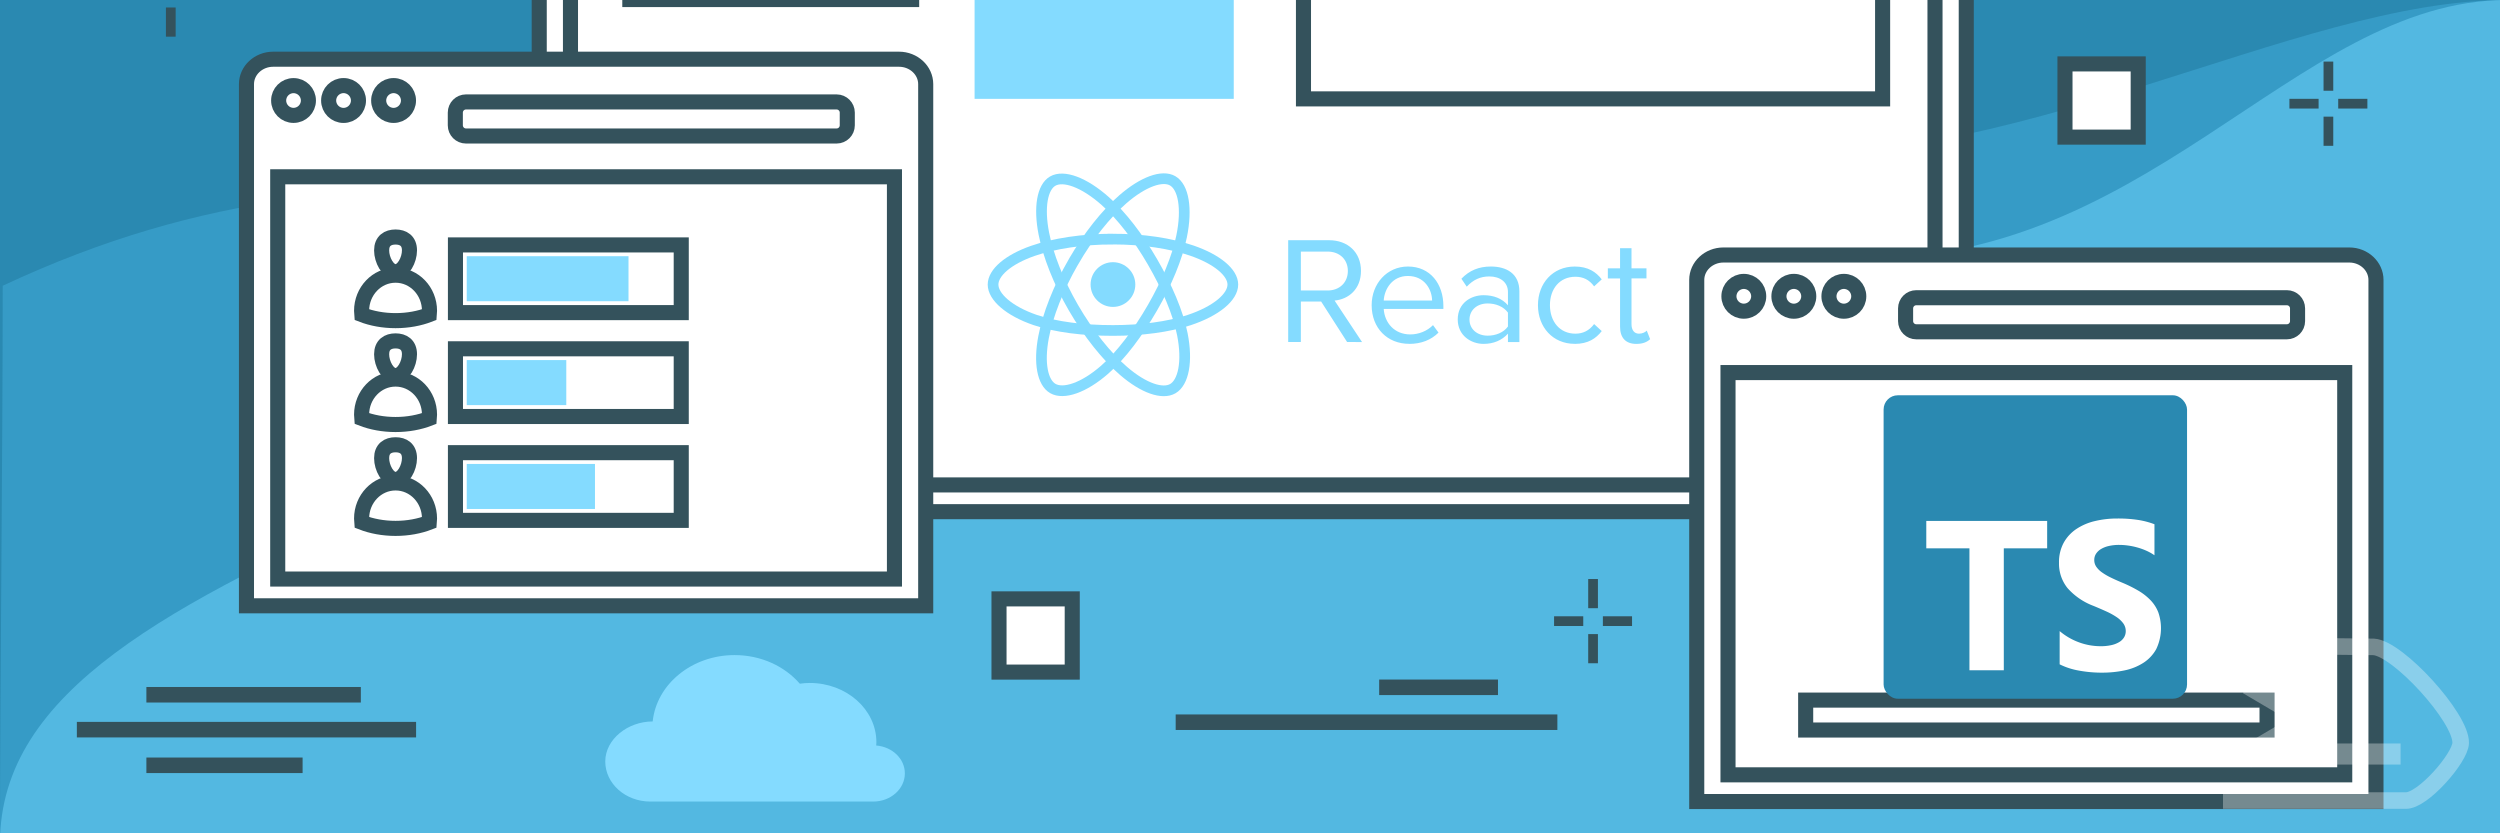
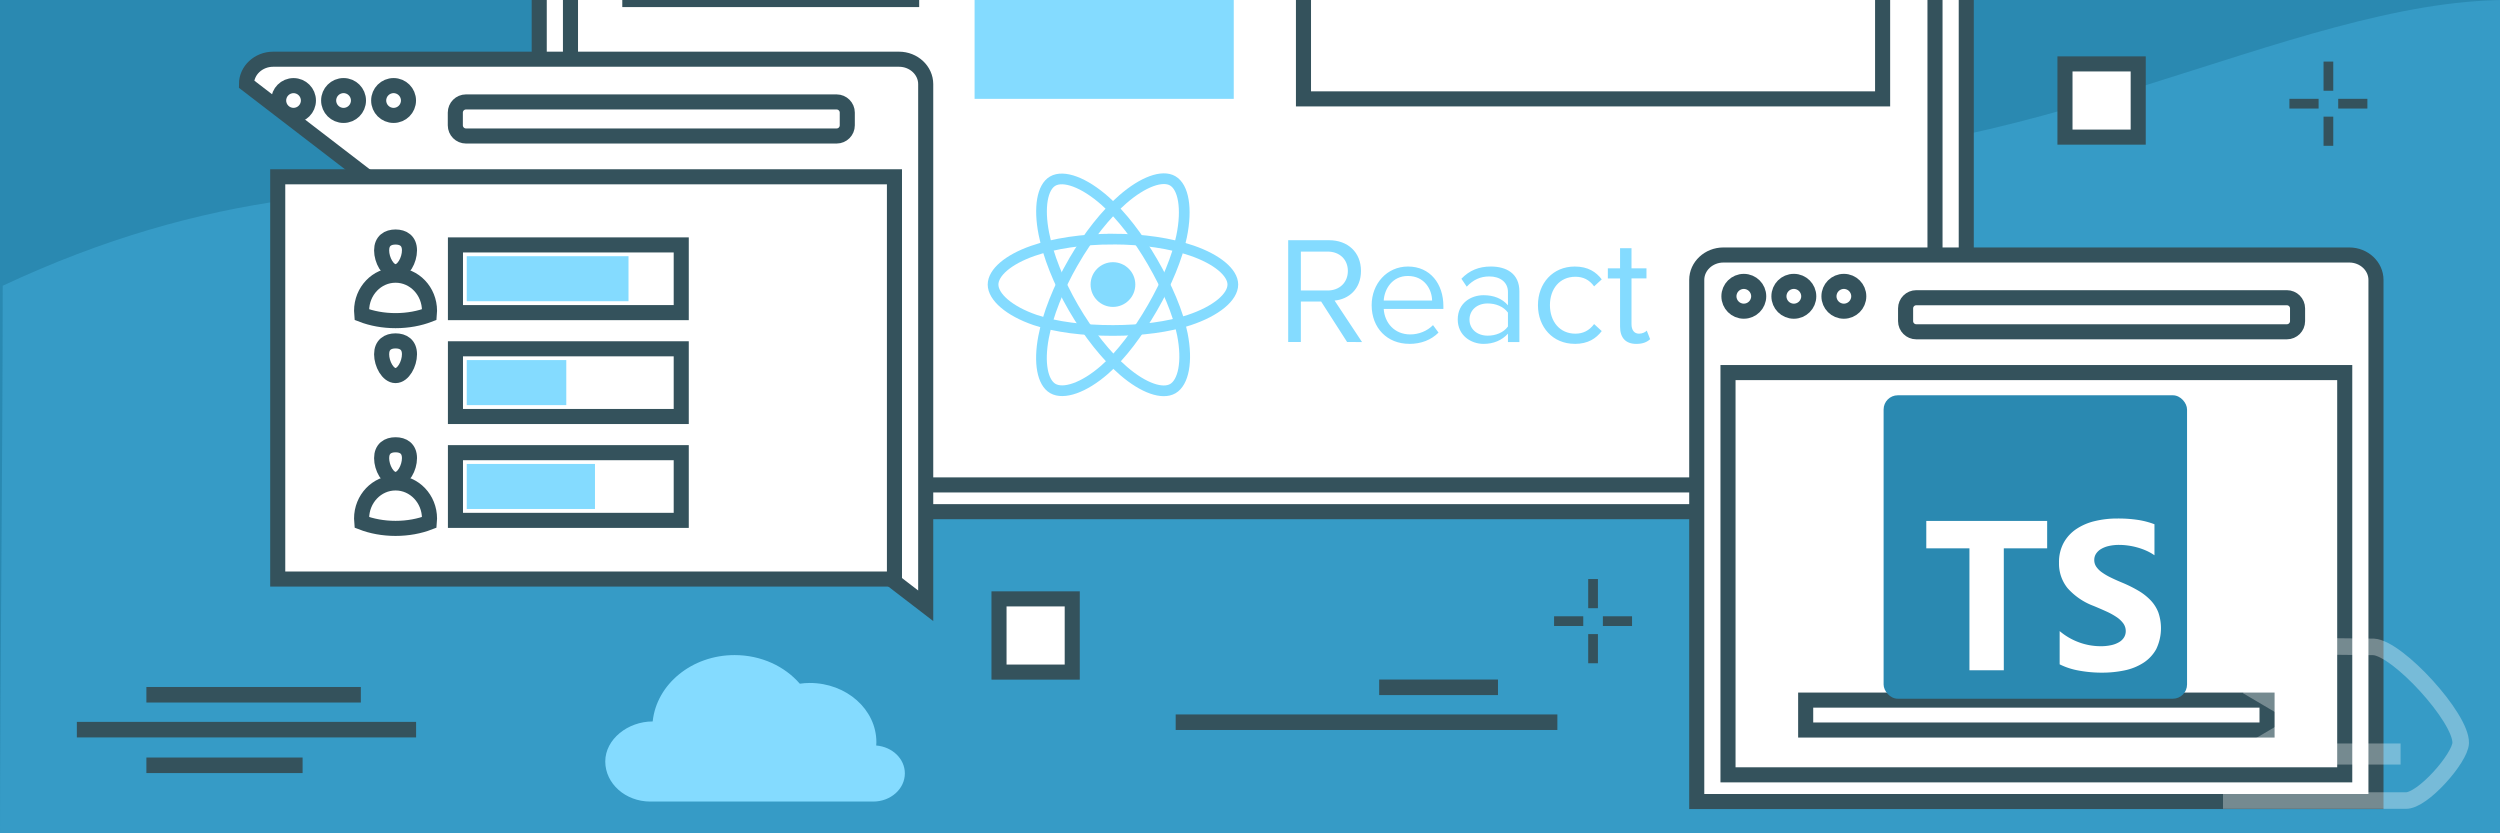
<svg xmlns="http://www.w3.org/2000/svg" xmlns:ns1="http://sodipodi.sourceforge.net/DTD/sodipodi-0.dtd" xmlns:ns2="http://www.inkscape.org/namespaces/inkscape" version="1.0" width="1200" height="400" id="svg112" ns1:docname="react-typescript-conversion.svg" ns2:version="1.2.1 (9c6d41e410, 2022-07-14)" ns2:export-filename="react-typescript-conversion.png" ns2:export-xdpi="150.72" ns2:export-ydpi="150.72">
  <defs id="defs116" />
  <ns1:namedview id="namedview114" pagecolor="#ffffff" bordercolor="#666666" borderopacity="1.0" ns2:pageshadow="2" ns2:pageopacity="0.0" ns2:pagecheckerboard="0" showgrid="false" ns2:zoom="0.88166667" ns2:cx="389.60302" ns2:cy="91.304347" ns2:window-width="1920" ns2:window-height="992" ns2:window-x="-8" ns2:window-y="-8" ns2:window-maximized="1" ns2:current-layer="svg112" ns2:showpageshadow="2" ns2:deskcolor="#d1d1d1" />
  <path fill="#366e9a" d="M0 0h1203.454v404.636H0z" id="path2" style="fill:#2a89b1;fill-opacity:1" />
  <path d="M821.237 75.603c-145.949-8.668-206.377 39.054-346.455 41.767-140.077 2.712-279.147-71.316-473.476 19.786C1.306 217.519 0 331.277 0 404.636c598.12-11.93 643.312 5.547 1203.454 0V0C1100.14 0 969.812 84.426 821.237 75.603z" fill="#3b76a4" id="path4" style="fill:#369bc6;fill-opacity:1" />
-   <path d="M880.784 123.757c-145.948-8.667-236.633 110.94-317.638 110.94-81.005 0-258.977-45.545-369.74 4.867C82.645 289.976 0 331.277 0 404.636c598.12-11.93 643.312 5.547 1203.454 0V0c-103.313 0-174.094 132.58-322.67 123.757z" fill="#4387bc" id="path6" style="fill:#53b8e1;fill-opacity:1" />
  <path fill="#ffffff" stroke="#34525c" stroke-width="7.238" stroke-miterlimit="10" d="m 943.805,245.591 v -444.456 c 0,-6.576 -5.761,-11.95 -12.808,-11.95 H 271.636 c -7.043,0 -12.808,5.371 -12.808,11.95 v 444.456 z" id="path2292" />
  <g id="g2302" transform="matrix(3.619,0,0,3.619,-11.089,-414.979)">
    <g id="g2298">
      <circle fill="#ffffff" stroke="#34525c" stroke-width="2" stroke-miterlimit="10" cx="80.825" cy="61.891" r="1.975" id="circle2294" />
      <circle fill="#ffffff" stroke="#34525c" stroke-width="2" stroke-miterlimit="10" cx="94.095" cy="61.891" r="1.977" id="circle2296" />
    </g>
    <circle fill="#ffffff" stroke="#34525c" stroke-width="2" stroke-miterlimit="10" cx="87.46" cy="61.891" r="1.978" id="circle2300" />
  </g>
  <path fill="#ffffff" stroke="#34525c" stroke-width="7.238" stroke-miterlimit="10" d="M 864.857,-173.956 H 364.18 c -2.816,0 -5.106,-2.302 -5.106,-5.11 v -6.131 c 0,-2.808 2.291,-5.11 5.106,-5.11 h 500.677 c 2.808,0 5.114,2.302 5.114,5.11 v 6.131 c 0,2.808 -2.305,5.11 -5.114,5.11 z" id="path2304" />
  <rect x="273.829" y="-154.377" fill="#ffffff" stroke="#34525c" stroke-width="7.238" stroke-miterlimit="10" width="654.972" height="387.139" id="rect2306" />
  <rect x="625.669" y="-65.093" fill="#ffffff" stroke="#34525c" stroke-width="7.238" stroke-miterlimit="10" width="277.984" height="112.557" id="rect2308" />
  <rect x="467.802" y="-65.108" fill="#84dbff" width="124.398" height="112.557" id="rect2310" style="stroke-width:3.619" />
  <g id="g2332" transform="matrix(3.619,0,0,3.619,-11.089,-414.979)">
    <rect x="86.601" y="96.677" fill="#ffffff" stroke="#34525c" stroke-width="2" stroke-miterlimit="10" width="37.378" height="1.427" id="rect2316" />
    <rect x="86.601" y="102.178" fill="#ffffff" stroke="#34525c" stroke-width="2" stroke-miterlimit="10" width="37.378" height="1.427" id="rect2318" />
    <rect x="86.601" y="107.678" fill="#ffffff" stroke="#34525c" stroke-width="2" stroke-miterlimit="10" width="37.378" height="1.427" id="rect2320" />
    <rect x="86.601" y="113.178" fill="#ffffff" stroke="#34525c" stroke-width="2" stroke-miterlimit="10" width="37.378" height="1.428" id="rect2322" />
    <rect x="86.601" y="124.181" fill="#ffffff" stroke="#34525c" stroke-width="2" stroke-miterlimit="10" width="37.378" height="1.427" id="rect2324" />
    <rect x="86.601" y="129.682" fill="#ffffff" stroke="#34525c" stroke-width="2" stroke-miterlimit="10" width="37.378" height="1.427" id="rect2326" />
    <rect x="86.601" y="135.182" fill="#ffffff" stroke="#34525c" stroke-width="2" stroke-miterlimit="10" width="37.378" height="1.428" id="rect2328" />
    <rect x="86.601" y="146.184" fill="#ffffff" stroke="#34525c" stroke-width="2" stroke-miterlimit="10" width="37.378" height="1.427" id="rect2330" />
  </g>
  <rect x="761.547" y="-131.74" fill="#edeef1" width="135.997" height="33.931" id="rect2346" style="stroke-width:3.619" />
  <rect x="298.977" y="-124.987" fill="#ffffff" stroke="#34525c" stroke-width="7.238" stroke-miterlimit="10" width="437.349" height="20.429" id="rect2348" />
  <rect x="866.913" y="-131.74" fill="#84dbff" width="35.632" height="33.931" id="rect2350" style="stroke-width:3.619" />
  <path fill="#ffffff" d="m 893.429,-113.678 c 2.696,-2.707 2.696,-7.086 0,-9.789 -2.711,-2.707 -7.09,-2.707 -9.804,0 -2.331,2.334 -2.646,5.921 -0.945,8.602 l -6.637,6.644 c -0.586,0.579 -0.586,1.549 0,2.135 v 0 c 0.586,0.59 1.549,0.59 2.146,0 l 6.623,-6.637 c 2.689,1.697 6.272,1.382 8.617,-0.955 z m -8.146,-1.65 c -1.788,-1.791 -1.788,-4.697 0,-6.485 1.788,-1.791 4.687,-1.791 6.485,0 1.795,1.788 1.795,4.694 0,6.485 -1.802,1.795 -4.697,1.795 -6.485,0 z" id="path2352" style="stroke-width:3.619" />
  <rect x="662" y="326.179" fill="#34525c" width="57.028" height="7.459" id="rect2354" style="stroke-width:3.619" />
  <rect x="564.324" y="342.931" fill="#34525c" width="183.214" height="7.459" id="rect2356" style="stroke-width:3.619" />
  <g id="g2360" transform="matrix(3.619,0,0,3.619,-11.089,-414.979)">
    <rect x="135.566" y="194.098" fill="#ffffff" stroke="#34525c" stroke-width="2" stroke-miterlimit="10" width="9.713" height="9.711" id="rect2358" />
  </g>
  <g id="g2364" transform="matrix(3.619,0,0,3.619,-11.089,-414.979)">
    <rect x="276.949" y="123.143" fill="#ffffff" stroke="#34525c" stroke-width="2" stroke-miterlimit="10" width="9.713" height="9.711" id="rect2362" />
  </g>
  <g id="g2368" transform="matrix(3.619,0,0,3.619,-11.089,-414.979)">
    <rect x="190.935" y="33.9" fill="#ffffff" stroke="#34525c" stroke-width="2" stroke-miterlimit="10" width="9.713" height="9.711" id="rect2366" />
  </g>
  <g id="g2380" transform="matrix(3.619,0,0,3.619,-11.089,-414.979)">
    <rect x="25.071" y="108.357" fill="#34525c" width="1.291" height="3.869" id="rect2372" />
    <rect x="27.019" y="113.299" fill="#34525c" width="3.869" height="1.29" id="rect2374" />
-     <rect x="25.071" y="115.66" fill="#34525c" width="1.291" height="3.869" id="rect2376" />
    <rect x="20.546" y="113.299" fill="#34525c" width="3.87" height="1.29" id="rect2378" />
  </g>
  <g id="g2390" transform="matrix(3.619,0,0,3.619,-11.089,-414.979)">
    <rect x="213.712" y="191.465" fill="#34525c" width="1.29" height="3.869" id="rect2382" />
    <rect x="215.658" y="196.406" fill="#34525c" width="3.869" height="1.29" id="rect2384" />
    <rect x="213.712" y="198.768" fill="#34525c" width="1.29" height="3.869" id="rect2386" />
    <rect x="209.186" y="196.406" fill="#34525c" width="3.87" height="1.29" id="rect2388" />
  </g>
  <rect x="94.95" y="-118.466" fill="#34525c" width="102.934" height="7.459" id="rect2392" style="stroke-width:3.619" />
  <rect x="94.95" y="-84.611" fill="#34525c" width="74.978" height="7.459" id="rect2394" style="stroke-width:3.619" />
  <rect x="61.573" y="-101.714" fill="#34525c" width="162.832" height="7.459" id="rect2396" style="stroke-width:3.619" />
  <rect x="70.266" y="329.754" fill="#34525c" width="102.938" height="7.459" id="rect2398" style="stroke-width:3.619" />
  <rect x="70.266" y="363.613" fill="#34525c" width="74.981" height="7.459" id="rect2400" style="stroke-width:3.619" />
  <rect x="36.888" y="346.506" fill="#34525c" width="162.836" height="7.459" id="rect2402" style="stroke-width:3.619" />
  <g id="g2412" transform="matrix(3.619,0,0,3.619,-11.089,-414.979)">
    <rect x="311.243" y="122.834" fill="#34525c" width="1.29" height="3.869" id="rect2404" />
    <rect x="313.189" y="127.774" fill="#34525c" width="3.869" height="1.29" id="rect2406" />
    <rect x="311.243" y="130.137" fill="#34525c" width="1.29" height="3.869" id="rect2408" />
    <rect x="306.717" y="127.774" fill="#34525c" width="3.87" height="1.29" id="rect2410" />
  </g>
  <g id="g2422" transform="matrix(3.619,0,0,3.619,-11.089,-414.979)">
-     <rect x="177.72" y="18.91" fill="#34525c" width="1.29" height="3.869" id="rect2414" />
    <rect x="179.666" y="23.851" fill="#34525c" width="3.869" height="1.29" id="rect2416" />
    <rect x="177.72" y="26.213" fill="#34525c" width="1.29" height="3.869" id="rect2418" />
    <rect x="173.193" y="23.851" fill="#34525c" width="3.869" height="1.29" id="rect2420" />
  </g>
  <path fill="#ffffff" stroke="#34525c" stroke-width="7.238" stroke-miterlimit="10" d="m 233.311,-259.49 c 0,49.822 -40.493,90.315 -90.311,90.315 -49.83,0 -90.329,-40.493 -90.329,-90.315 0,-49.826 40.5,-90.315 90.329,-90.315 16.271,0 31.641,4.412 44.922,12.004 -17.711,31.326 -44.922,78.311 -44.922,78.311 l 88.737,-16.448 c 1.104,5.363 1.574,10.918 1.574,16.448 z" id="path2424" />
-   <path fill="#84dbff" d="m 256.87,-292.629 -88.741,16.448 c 0,0 27.218,-47.137 44.926,-78.296 22.608,12.815 39.063,35.274 43.815,61.848 z" id="path2426" style="stroke-width:3.619" />
  <path fill="#ffffff" stroke="#34525c" stroke-width="7.238" stroke-miterlimit="10" d="M 1140.467,384.748 V 134.348 c 0,-6.576 -5.758,-11.95 -12.804,-11.95 H 827.245 c -7.043,0 -12.808,5.371 -12.808,11.95 v 250.4 z" id="path2428" />
  <g id="g2438" transform="matrix(3.619,0,0,3.619,-11.089,-414.979)">
    <g id="g2434">
      <circle fill="#ffffff" stroke="#34525c" stroke-width="2" stroke-miterlimit="10" cx="234.352" cy="153.965" r="1.975" id="circle2430" />
      <circle fill="#ffffff" stroke="#34525c" stroke-width="2" stroke-miterlimit="10" cx="247.622" cy="153.965" r="1.977" id="circle2432" />
    </g>
    <circle fill="#ffffff" stroke="#34525c" stroke-width="2" stroke-miterlimit="10" cx="240.987" cy="153.965" r="1.978" id="circle2436" />
  </g>
  <path fill="#ffffff" stroke="#34525c" stroke-width="7.238" stroke-miterlimit="10" d="M 1097.713,159.257 H 919.793 c -2.812,0 -5.11,-2.302 -5.11,-5.11 v -6.131 c 0,-2.808 2.298,-5.11 5.11,-5.11 h 177.919 c 2.812,0 5.117,2.302 5.117,5.11 v 6.131 c 0,2.808 -2.305,5.11 -5.117,5.11 z" id="path2440" />
  <rect x="829.442" y="178.836" fill="#ffffff" stroke="#34525c" stroke-width="7.238" stroke-miterlimit="10" width="296.028" height="193.083" id="rect2442" />
-   <path fill="#ffffff" stroke="#34525c" stroke-width="7.238" stroke-miterlimit="10" d="M 444.34,290.774 V 40.374 c 0,-6.576 -5.761,-11.95 -12.808,-11.95 h -300.421 c -7.039,0 -12.804,5.371 -12.804,11.95 V 290.774 Z" id="path2444" />
+   <path fill="#ffffff" stroke="#34525c" stroke-width="7.238" stroke-miterlimit="10" d="M 444.34,290.774 V 40.374 c 0,-6.576 -5.761,-11.95 -12.808,-11.95 h -300.421 c -7.039,0 -12.804,5.371 -12.804,11.95 Z" id="path2444" />
  <g id="g2454" transform="matrix(3.619,0,0,3.619,-11.089,-414.979)">
    <g id="g2450">
      <circle fill="#ffffff" stroke="#34525c" stroke-width="2" stroke-miterlimit="10" cx="41.996" cy="127.997" r="1.974" id="circle2446" />
      <circle fill="#ffffff" stroke="#34525c" stroke-width="2" stroke-miterlimit="10" cx="55.266" cy="127.997" r="1.977" id="circle2448" />
    </g>
    <circle fill="#ffffff" stroke="#34525c" stroke-width="2" stroke-miterlimit="10" cx="48.631" cy="127.997" r="1.978" id="circle2452" />
  </g>
  <path fill="#ffffff" stroke="#34525c" stroke-width="7.238" stroke-miterlimit="10" d="m 401.582,65.28 h -177.919 c -2.816,0 -5.11,-2.302 -5.11,-5.11 v -6.131 c 0,-2.808 2.294,-5.11 5.11,-5.11 h 177.919 c 2.808,0 5.114,2.302 5.114,5.11 v 6.131 c 0,2.808 -2.302,5.11 -5.114,5.11 z" id="path2456" />
  <rect x="133.308" y="84.859" fill="#ffffff" stroke="#34525c" stroke-width="7.238" stroke-miterlimit="10" width="296.028" height="193.083" id="rect2458" />
  <rect x="866.725" y="336.051" fill="#ffffff" stroke="#34525c" stroke-width="7.238" stroke-miterlimit="10" width="221.459" height="14.36" id="rect2470" />
  <path fill="#ffffff" stroke="#34525c" stroke-width="7.238" stroke-miterlimit="10" d="m 206.165,149.2 c 0,0.608 -0.051,1.216 -0.101,1.82 -4.708,1.824 -10.274,2.888 -16.202,2.888 -5.917,0 -11.487,-1.064 -16.195,-2.888 -0.051,-0.604 -0.105,-1.212 -0.105,-1.82 0,-9.467 7.296,-17.11 16.3,-17.11 9.015,0 16.303,7.64 16.303,17.11 z" id="path2472" />
  <path fill="#ffffff" stroke="#34525c" stroke-width="7.238" stroke-miterlimit="10" d="m 196.549,120.194 c 0,4.603 -2.989,10.224 -6.688,10.224 -3.691,0 -6.681,-5.62 -6.681,-10.224 0,-4.607 2.989,-6.427 6.681,-6.427 3.699,0 6.688,1.817 6.688,6.427 z" id="path2474" />
-   <path fill="#ffffff" stroke="#34525c" stroke-width="7.238" stroke-miterlimit="10" d="m 206.165,199.059 c 0,0.608 -0.051,1.212 -0.101,1.82 -4.708,1.824 -10.274,2.888 -16.202,2.888 -5.917,0 -11.487,-1.064 -16.195,-2.888 -0.051,-0.608 -0.105,-1.212 -0.105,-1.82 0,-9.467 7.296,-17.11 16.3,-17.11 9.015,0 16.303,7.643 16.303,17.11 z" id="path2476" />
  <path fill="#ffffff" stroke="#34525c" stroke-width="7.238" stroke-miterlimit="10" d="m 196.549,170.053 c 0,4.603 -2.989,10.224 -6.688,10.224 -3.691,0 -6.681,-5.62 -6.681,-10.224 0,-4.607 2.989,-6.427 6.681,-6.427 3.699,0 6.688,1.82 6.688,6.427 z" id="path2478" />
  <path fill="#ffffff" stroke="#34525c" stroke-width="7.238" stroke-miterlimit="10" d="m 206.165,248.917 c 0,0.604 -0.051,1.212 -0.101,1.82 -4.708,1.824 -10.274,2.888 -16.202,2.888 -5.917,0 -11.487,-1.064 -16.195,-2.888 -0.051,-0.608 -0.105,-1.216 -0.105,-1.82 0,-9.467 7.296,-17.114 16.3,-17.114 9.015,0.004 16.303,7.647 16.303,17.114 z" id="path2480" />
  <path fill="#ffffff" stroke="#34525c" stroke-width="7.238" stroke-miterlimit="10" d="m 196.549,219.915 c 0,4.603 -2.989,10.224 -6.688,10.224 -3.691,0 -6.681,-5.62 -6.681,-10.224 0,-4.607 2.989,-6.427 6.681,-6.427 3.699,-0.004 6.688,1.817 6.688,6.427 z" id="path2482" />
  <rect x="218.618" y="117.56" fill="#ffffff" stroke="#34525c" stroke-width="7.238" stroke-miterlimit="10" width="108.377" height="32.495" id="rect2484" />
  <rect x="224.035" y="122.977" fill="#84dbff" width="77.649" height="21.612" id="rect2486" style="stroke-width:3.619" />
  <rect x="218.618" y="167.422" fill="#ffffff" stroke="#34525c" stroke-width="7.238" stroke-miterlimit="10" width="108.377" height="32.495" id="rect2488" />
  <rect x="224.035" y="172.836" fill="#84dbff" width="47.785" height="21.616" id="rect2490" style="stroke-width:3.619" />
  <rect x="218.618" y="217.28" fill="#ffffff" stroke="#34525c" stroke-width="7.238" stroke-miterlimit="10" width="108.377" height="32.495" id="rect2492" />
  <rect x="224.035" y="222.694" fill="#84dbff" width="61.555" height="21.616" id="rect2494" style="stroke-width:3.619" />
  <g id="g2502" transform="matrix(3.619,0,0,3.619,-11.089,-414.979)">
    <g id="g2500">
      <polygon fill="#ffffff" stroke="#34525c" stroke-width="2" stroke-miterlimit="10" points="315.956,68.486 309.43,66.071 300.237,72.755 301.65,82.764 294.271,85.321 289.666,77.497 280.159,77.789 275.234,85.448 267.93,82.239 269.295,73.022 262.492,65.118 254.202,67.728 251.253,60.186 258.759,56.323 259.251,46.045 252.081,39.997 255.04,33.255 264.145,35.921 270.925,28.614 268.91,19.471 276.021,17.007 280.581,23.927 290.509,24.71 295.438,18.087 302.198,20.458 301.539,29.101 307.919,35.934 317.438,34.079 319.842,41.836 311.042,47.13 311.872,56.425 318.749,62.126 " id="polygon2496" />
      <path fill="#84dbff" d="m 272.043,45.773 c -3.309,7.352 -0.029,16.019 7.33,19.332 7.367,3.316 16.029,0.026 19.34,-7.322 3.316,-7.366 0.036,-16.031 -7.33,-19.349 -7.361,-3.313 -16.023,-0.025 -19.34,7.339 z" id="path2498" />
    </g>
  </g>
  <g id="g2510" transform="matrix(3.619,0,0,3.619,-11.089,-414.979)">
    <g id="g2508">
      <polygon fill="#ffffff" stroke="#34525c" stroke-width="2" stroke-miterlimit="10" points="249.561,30.255 246.198,30.752 243.83,35.774 246.784,39.729 244.226,42.557 240.416,40.288 236.412,42.646 236.102,47.081 232.218,47.423 230.639,43.154 225.87,41.366 222.932,44.431 219.898,41.894 222.206,38.477 220.003,33.959 215.512,33.051 215.195,29.469 219.721,28.474 220.909,23.75 217.899,20.307 220.367,17.582 223.943,19.476 228.381,17.479 228.935,13.483 232.389,12.913 234.137,16.771 238.474,18.197 242.115,15.169 244.967,17.927 242.441,22.26 244.979,26.047 249.265,26.873 " id="polygon2504" />
      <path fill="#84dbff" d="m 225.419,30.839 c 0.31,3.925 3.749,6.867 7.679,6.559 3.934,-0.311 6.872,-3.754 6.564,-7.679 -0.31,-3.934 -3.75,-6.875 -7.684,-6.565 -3.929,0.308 -6.869,3.75 -6.559,7.685 z" id="path2506" />
    </g>
  </g>
  <g id="g2524" transform="matrix(3.619,0,0,3.619,-11.089,-414.979)">
    <g id="g2522">
      <g id="g2520">
        <g id="g2518">
          <g id="g2516">
            <g id="g2514">
              <rect x="92.973" y="16.838" fill="#ffffff" stroke="#34525c" stroke-width="2" stroke-miterlimit="10" width="65.744" height="8.657" id="rect2512" />
            </g>
          </g>
        </g>
      </g>
    </g>
  </g>
  <g id="g2536" transform="matrix(3.619,0,0,3.619,-11.089,-414.979)">
    <g id="g2534">
      <g id="g2532">
        <g id="g2530">
          <g id="g2528">
            <rect x="108.618" y="18.787" fill="#84dbff" width="47.907" height="4.762" id="rect2526" />
          </g>
        </g>
      </g>
    </g>
  </g>
  <g id="g2550" transform="matrix(3.619,0,0,3.619,-11.089,-414.979)">
    <g id="g2548">
      <g id="g2546">
        <g id="g2544">
          <g id="g2542">
            <g id="g2540">
              <rect x="92.973" y="32.815" fill="#ffffff" stroke="#34525c" stroke-width="2" stroke-miterlimit="10" width="65.744" height="8.657" id="rect2538" />
            </g>
          </g>
        </g>
      </g>
    </g>
  </g>
  <g id="g2562" transform="matrix(3.619,0,0,3.619,-11.089,-414.979)">
    <g id="g2560">
      <g id="g2558">
        <g id="g2556">
          <g id="g2554">
            <rect x="125.844" y="34.764" fill="#84dbff" width="30.681" height="4.762" id="rect2552" />
          </g>
        </g>
      </g>
    </g>
  </g>
  <path fill="#84dbff" d="m 290.527,365.499 c 0,10.633 9.692,19.249 21.641,19.249 h 106.973 c 8.385,0 15.189,-6.062 15.189,-13.52 0,-7.039 -6.036,-12.75 -13.748,-13.387 0.036,-0.536 0.083,-1.024 0.083,-1.567 0,-15.732 -14.335,-28.452 -32.013,-28.452 -1.61,0 -3.196,0.138 -4.748,0.355 -7.238,-8.363 -18.554,-13.734 -31.293,-13.734 -10.296,0 -19.637,3.5 -26.657,9.228 -7.046,5.725 -11.722,13.68 -12.67,22.629 -11.953,-0.004 -22.756,8.57 -22.756,19.199 z" id="path2564" style="stroke-width:3.619" />
  <path fill="#84dbff" d="m 1146.529,-22.961 c 0,10.633 -9.692,19.249 -21.641,19.249 h -106.973 c -8.385,0 -15.189,-6.062 -15.189,-13.52 0,-7.039 6.037,-12.75 13.748,-13.387 -0.036,-0.536 -0.083,-1.024 -0.083,-1.567 0,-15.732 14.335,-28.452 32.013,-28.452 1.607,0 3.196,0.138 4.748,0.355 7.238,-8.363 18.554,-13.734 31.293,-13.734 10.296,0 19.633,3.5 26.654,9.228 7.046,5.725 11.726,13.68 12.674,22.629 11.954,0 22.756,8.57 22.756,19.199 z" id="path2566" style="stroke-width:3.619" />
  <g id="g1094" transform="matrix(0.701,0,0,0.701,721.374,158.047)" style="opacity:0.321">
    <g aria-label="&gt;_" transform="matrix(2.044,0,0,2.437,1442.793,-199.029)" id="text31596" style="font-size:40px;line-height:1.25;white-space:pre;shape-inside:url(#rect31598-99);fill:#ffffff;fill-opacity:1;stroke:#ffffff;stroke-opacity:1">
      <path d="m -436.079,193.105 -18.861,10.712 -2.127,-4.818 14.966,-7.38 v -0.589 l -14.966,-7.406 2.127,-4.792 18.861,10.712 z" style="font-weight:bold;font-family:Candara;-inkscape-font-specification:'Candara Bold';fill:#ffffff;fill-opacity:1;stroke:#ffffff;stroke-width:1.312;stroke-opacity:1" id="path4235" />
      <path d="m -405.788,203.322 h -26.472 v -4.613 h 26.472 z" style="font-weight:bold;font-family:Candara;-inkscape-font-specification:'Candara Bold';fill:#ffffff;fill-opacity:1;stroke:#ffffff;stroke-width:1.312;stroke-opacity:1" id="path4237" />
    </g>
    <path style="fill:none;stroke:#ffffff;stroke-width:11.339;stroke-linecap:butt;stroke-linejoin:miter;stroke-miterlimit:4;stroke-dasharray:none;stroke-opacity:1" d="m 493.103,322.704 h 124.94 c 11.604,0.6 37.576,-29.214 37.813,-39.451 0.402,-17.354 -43.029,-64.784 -59.587,-65.763 l -30.582,-0.321" id="path42240" ns1:nodetypes="ccscc" />
  </g>
  <g transform="matrix(0.214,0,0,0.214,476.536,85.732)" fill="none" id="g12">
    <circle cx="269.53" cy="237.63" r="50.167" fill="#00d8ff" id="circle2" style="fill:#84dbff;fill-opacity:1" />
    <g stroke="#00d8ff" stroke-width="24" id="g10" style="stroke:#84dbff;stroke-opacity:1">
      <path d="m 269.53,135.63 c 67.356,0 129.93,9.665 177.11,25.907 56.844,19.57 91.794,49.233 91.794,76.093 0,27.99 -37.04,59.503 -98.083,79.728 -46.15,15.29 -106.88,23.272 -170.82,23.272 -65.554,0 -127.63,-7.492 -174.3,-23.44 -59.046,-20.182 -94.61,-52.103 -94.61,-79.56 0,-26.642 33.37,-56.076 89.415,-75.616 47.355,-16.51 111.47,-26.384 179.49,-26.384 z" id="path4-7" style="stroke:#84dbff;stroke-opacity:1" />
      <path d="M 180.74,186.92 C 214.39,128.572 254.02,79.2 291.66,46.44 337.01,6.974 380.167,-8.482 403.43,4.935 c 24.248,13.983 33.042,61.814 20.067,124.8 -9.8,47.618 -33.234,104.21 -65.176,159.6 -32.75,56.788 -70.25,106.82 -107.38,139.27 -46.98,41.068 -92.4,55.93 -116.18,42.213 -23.08,-13.3 -31.906,-56.92 -20.834,-115.23 9.355,-49.27 32.832,-109.74 66.8,-168.66 z" id="path6-8" style="stroke:#84dbff;stroke-opacity:1" />
      <path d="M 180.82,289.48 C 147.075,231.198 124.1,172.19 114.51,123.22 102.966,64.22 111.128,19.11 134.374,5.65 c 24.224,-14.024 70.055,2.244 118.14,44.94 36.356,32.28 73.688,80.837 105.72,136.17 32.844,56.733 57.46,114.21 67.036,162.58 12.117,61.213 2.31,107.98 -21.453,121.74 -23.057,13.348 -65.25,-0.784 -110.24,-39.5 -38.013,-32.71 -78.682,-83.253 -112.76,-142.12 z" id="path8" style="stroke:#84dbff;stroke-opacity:1" />
    </g>
  </g>
  <path d="M 653.784,164.191 640.596,144.266 c 6.665,-0.588 12.672,-5.418 12.672,-14.241 0,-8.978 -6.371,-14.724 -15.309,-14.724 h -19.628 v 48.853 h 6.08 v -19.411 h 9.743 l 12.452,19.411 z m -16.554,-24.758 h -12.817 v -18.678 h 12.817 c 5.789,0 9.743,3.808 9.743,9.303 0,5.495 -3.957,9.381 -9.743,9.381 z m 39.188,25.634 c 5.789,0 10.548,-1.904 14.065,-5.418 l -2.638,-3.591 c -2.786,2.858 -6.885,4.467 -10.913,4.467 -7.616,0 -12.306,-5.566 -12.746,-12.229 h 28.637 v -1.393 c 0,-10.619 -6.3,-18.972 -16.996,-18.972 -10.108,0 -17.43,8.278 -17.43,18.532 0,11.062 7.545,18.575 18.018,18.575 z m 10.99,-20.804 h -23.219 c 0.294,-5.418 4.025,-11.795 11.572,-11.795 8.059,0 11.572,6.52 11.647,11.795 z m 41.9,19.925 v -24.318 c 0,-8.569 -6.223,-11.941 -13.696,-11.941 -5.789,0 -10.328,1.904 -14.136,5.861 l 2.563,3.808 c 3.149,-3.368 6.594,-4.907 10.842,-4.907 5.127,0 8.938,2.709 8.938,7.47 v 6.371 c -2.858,-3.297 -6.885,-4.836 -11.721,-4.836 -6.006,0 -12.384,3.737 -12.384,11.647 0,7.69 6.371,11.721 12.384,11.721 4.761,0 8.792,-1.684 11.721,-4.907 v 4.025 z m -15.232,-3.077 c -5.127,0 -8.718,-3.22 -8.718,-7.69 0,-4.542 3.591,-7.765 8.718,-7.765 3.882,0 7.616,1.464 9.743,4.396 v 6.665 c -2.124,2.929 -5.861,4.396 -9.743,4.396 z m 41.795,3.957 c 6.446,0 10.254,-2.638 12.966,-6.152 l -3.662,-3.368 c -2.344,3.149 -5.347,4.613 -8.978,4.613 -7.545,0 -12.229,-5.861 -12.229,-13.696 0,-7.836 4.687,-13.622 12.229,-13.622 3.662,0 6.665,1.393 8.978,4.613 l 3.662,-3.368 c -2.709,-3.517 -6.52,-6.152 -12.966,-6.152 -10.548,0 -17.653,8.059 -17.653,18.532 0,10.548 7.105,18.575 17.653,18.575 z m 29.597,0 c 3.22,0 5.201,-0.954 6.594,-2.269 l -1.61,-4.102 c -0.734,0.805 -2.167,1.464 -3.737,1.464 -2.415,0 -3.591,-1.904 -3.591,-4.542 v -21.975 h 7.183 v -4.833 h -7.183 v -9.668 h -5.495 v 9.668 h -5.861 v 4.836 h 5.861 v 23.148 c 0,5.275 2.638,8.278 7.839,8.278 z" fill="#00d8ff" id="path14" style="fill:#84dbff;fill-opacity:1;stroke-width:3.096" />
  <g transform="matrix(2.949,0,0,2.949,1077.197,175.214)" stroke-width="1.764" id="g201">
    <rect x="-58.687" y="4.924" width="49.391" height="49.391" rx="2.314" fill="#3178c6" id="rect197" style="fill:#2a89b1;fill-opacity:1" />
    <path d="m -30.031,43.306 v 5.412 a 11.452,11.452 0 0 0 3.112,1.014 20.391,20.391 0 0 0 3.785,0.339 17.583,17.583 0 0 0 3.683,-0.372 9.014,9.014 0 0 0 3.061,-1.235 6.248,6.248 0 0 0 2.083,-2.233 7.883,7.883 0 0 0 0.328,-5.987 6.013,6.013 0 0 0 -1.265,-1.97 9.236,9.236 0 0 0 -1.981,-1.547 21.215,21.215 0 0 0 -2.605,-1.295 q -1.058,-0.439 -1.905,-0.854 a 9.702,9.702 0 0 1 -1.434,-0.845 3.685,3.685 0 0 1 -0.91,-0.914 1.925,1.925 0 0 1 -0.319,-1.09 1.833,1.833 0 0 1 0.286,-1.007 2.47,2.47 0 0 1 0.81,-0.769 4.302,4.302 0 0 1 1.281,-0.499 7.428,7.428 0 0 1 1.686,-0.176 10.482,10.482 0 0 1 1.425,0.102 11.099,11.099 0 0 1 1.51,0.312 10.573,10.573 0 0 1 1.475,0.529 8.215,8.215 0 0 1 1.325,0.744 v -5.05 a 13.246,13.246 0 0 0 -2.69,-0.706 21.919,21.919 0 0 0 -3.352,-0.228 15.465,15.465 0 0 0 -3.641,0.415 9.241,9.241 0 0 0 -3.027,1.293 6.447,6.447 0 0 0 -2.066,2.242 6.581,6.581 0 0 0 -0.76,3.255 6.329,6.329 0 0 0 1.392,4.128 10.584,10.584 0 0 0 4.225,2.891 q 1.111,0.459 2.073,0.898 a 11.392,11.392 0 0 1 1.662,0.912 4.345,4.345 0 0 1 1.104,1.032 2.117,2.117 0 0 1 0.406,1.268 1.94,1.94 0 0 1 -0.254,0.974 2.239,2.239 0 0 1 -0.767,0.778 4.2,4.2 0 0 1 -1.281,0.515 7.721,7.721 0 0 1 -1.796,0.185 10.183,10.183 0 0 1 -3.473,-0.617 10.362,10.362 0 0 1 -3.184,-1.843 z m -9.091,-13.473 h 7.056 v -4.458 h -19.674 v 4.458 h 7.024 v 19.852 h 5.594 z" fill="#ffffff" fill-rule="evenodd" id="path199" />
  </g>
</svg>